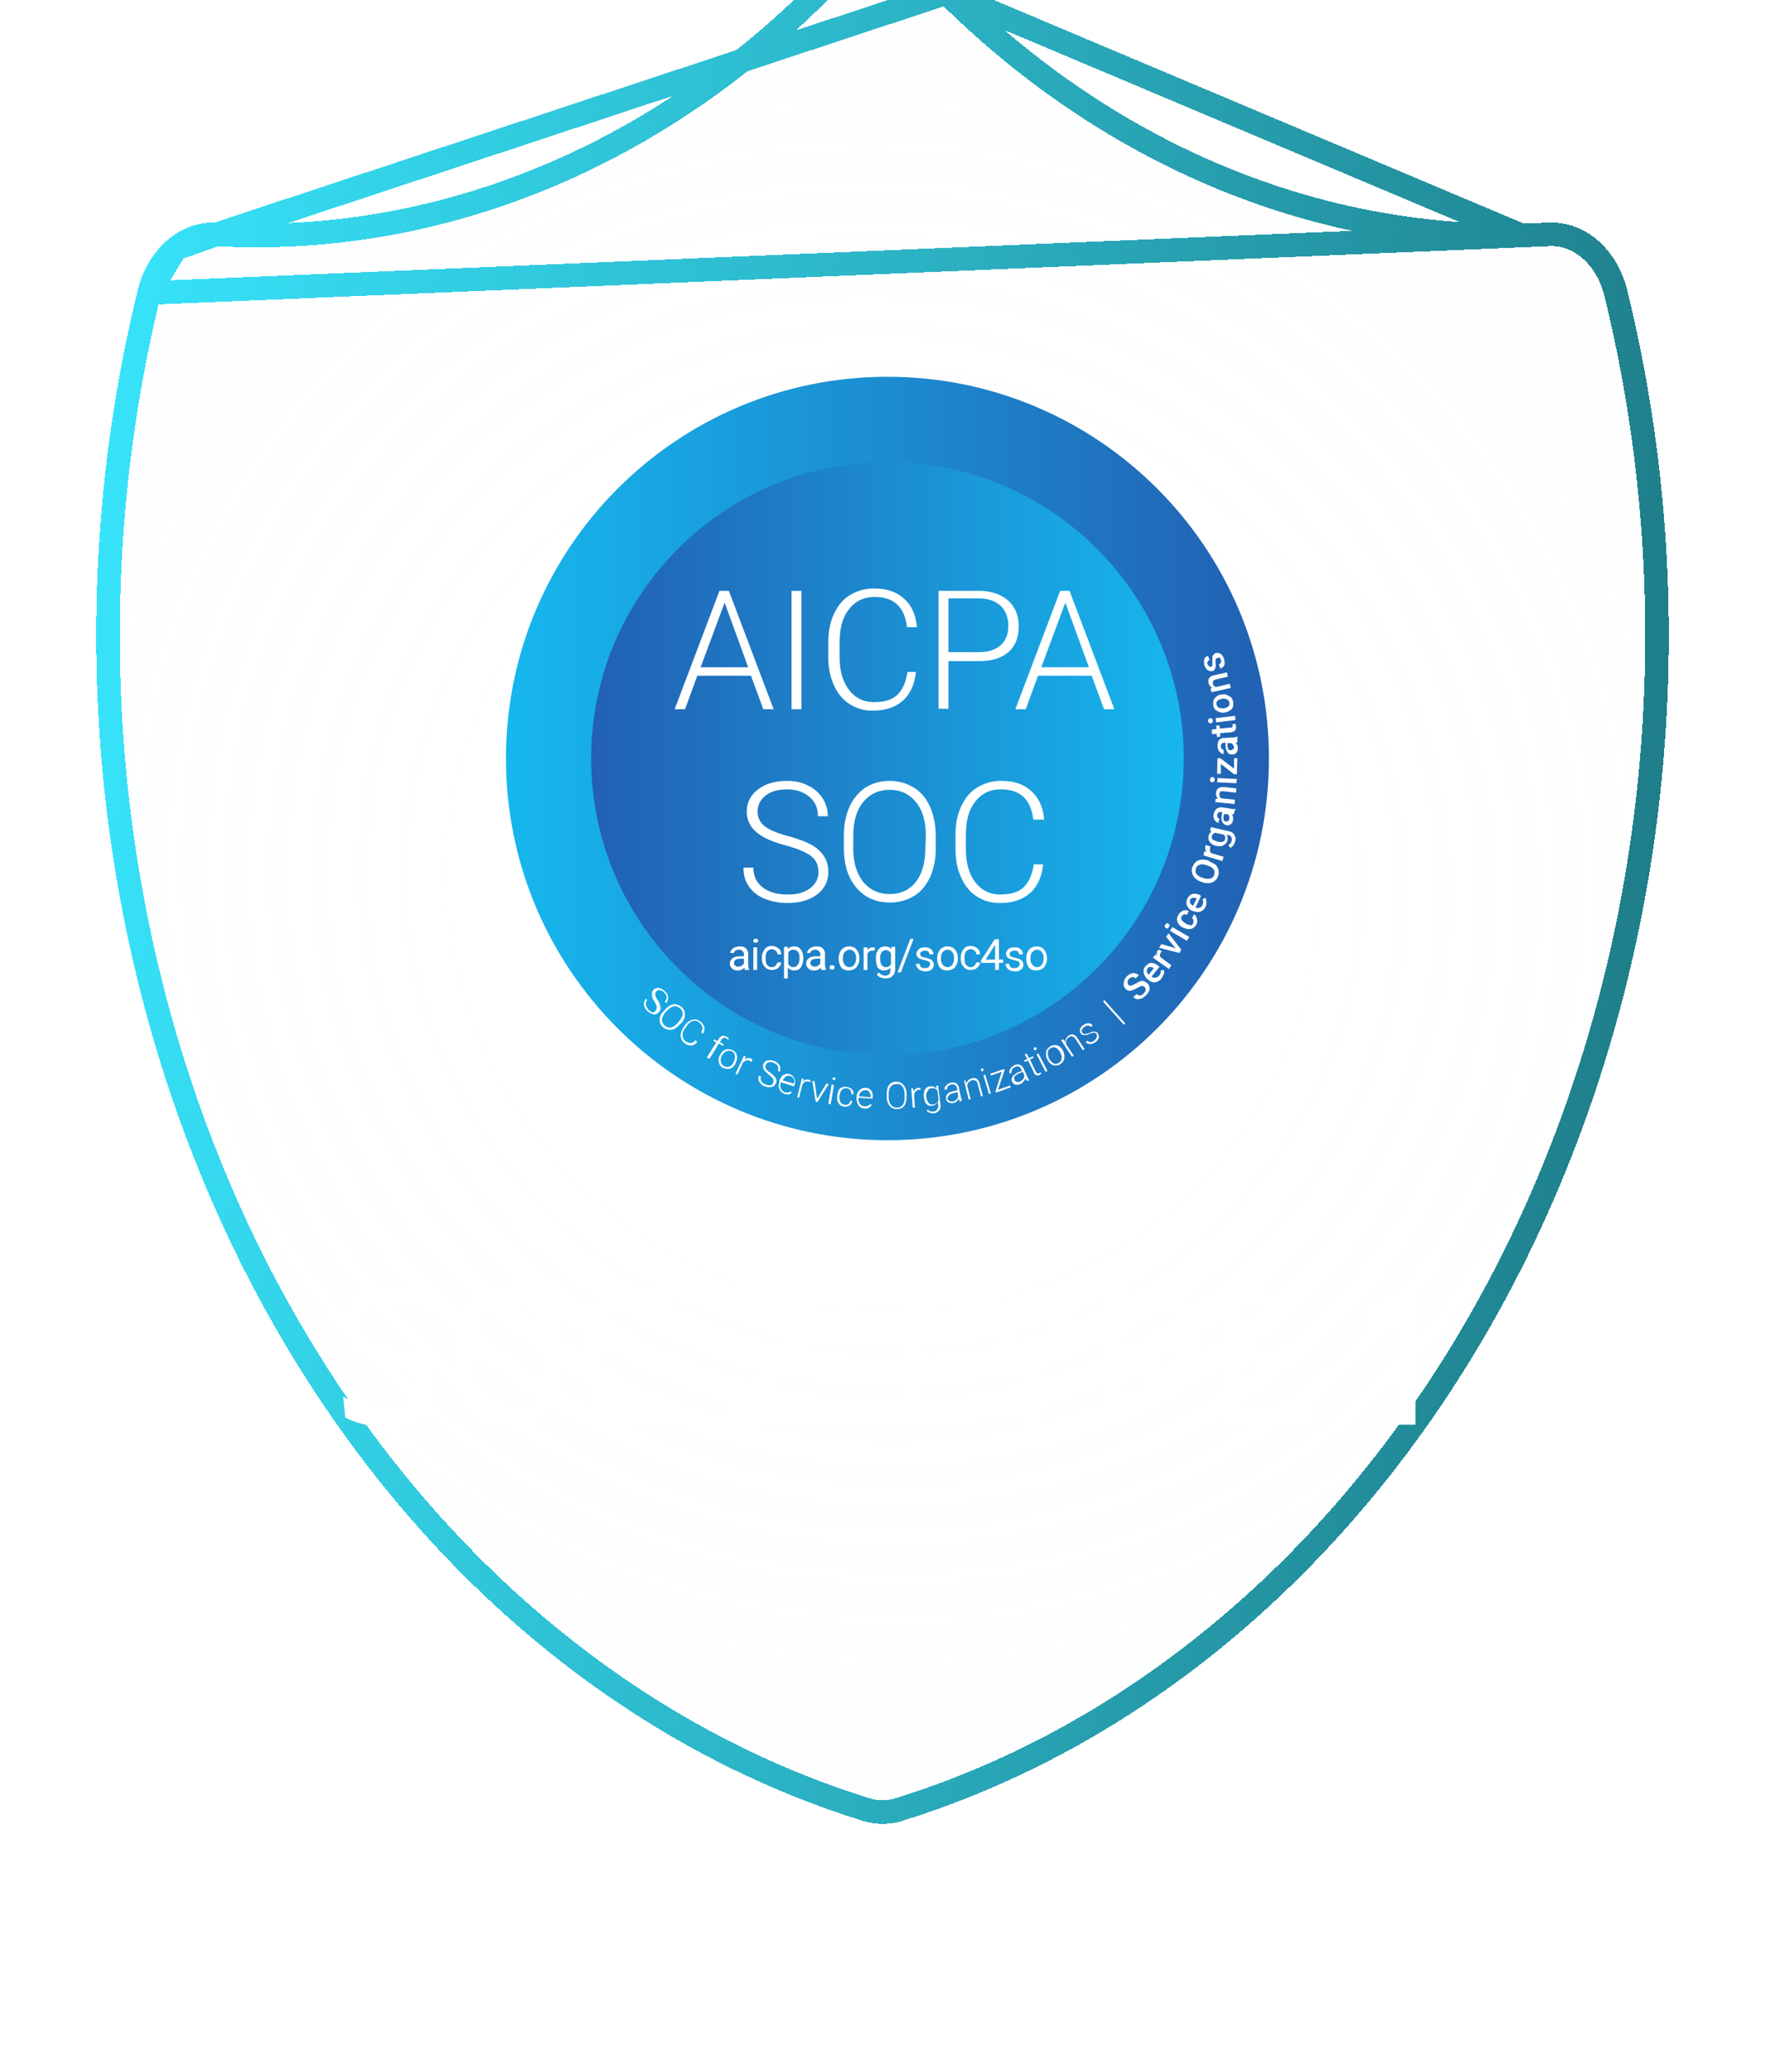
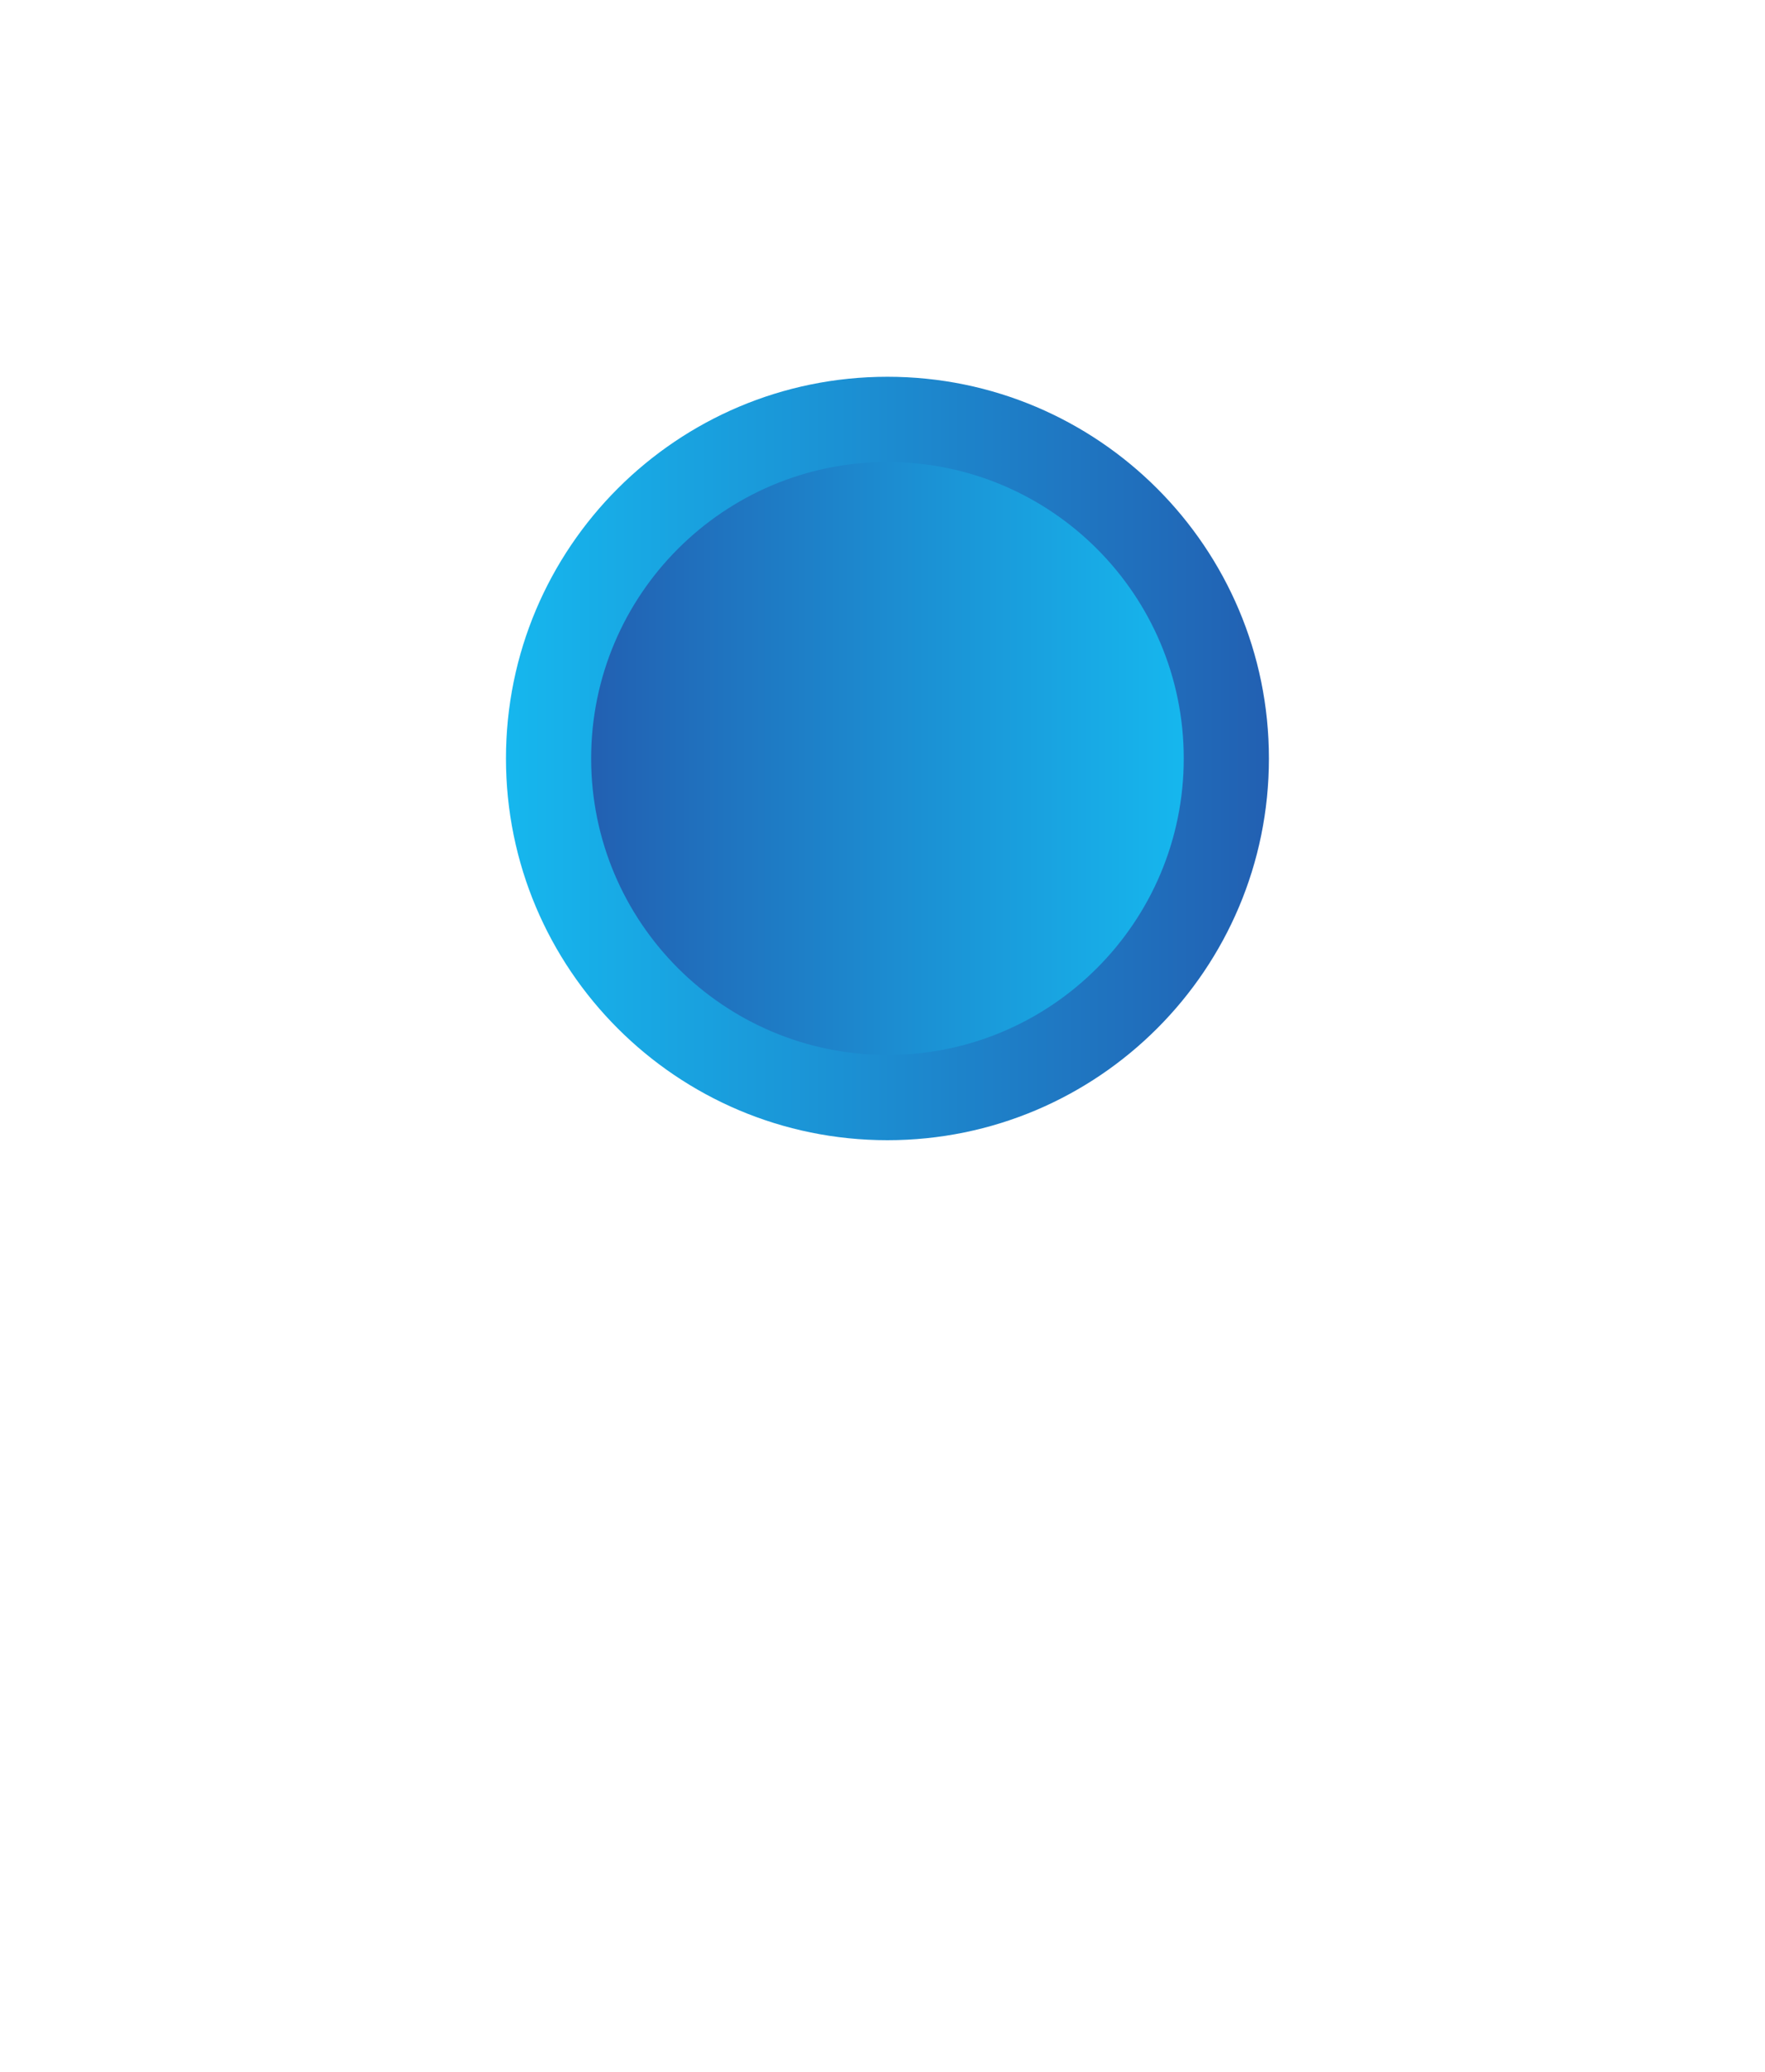
<svg xmlns="http://www.w3.org/2000/svg" width="150" height="176" viewBox="0 0 150 176" fill="none">
  <g filter="url(#filter0_ddi_2628_19354)" shape-rendering="crispEdges">
-     <path d="M74.228 6.056l.23-.017a7.4 7.4 0 011.065-.001l.257.018.394.064.409.104.742.272c.513.226 1 .527 1.452.896l.696.656 1.706 1.744c13.497 13.405 30.555 20.602 48.099 20.296l2.288-.08c1.496-.082 2.972.44 4.191 1.48 1.219 1.04 2.111 2.538 2.533 4.256 3.288 13.373 4.294 27.399 2.959 41.246-1.336 13.846-4.985 27.231-10.732 39.358-5.747 12.127-13.474 22.748-22.722 31.234-9.248 8.486-19.828 14.662-31.112 18.162a5.641 5.641 0 01-3.359 0c-11.284-3.499-21.865-9.675-31.114-18.16-9.248-8.485-16.976-19.107-22.724-31.234-5.747-12.127-9.398-25.512-10.733-39.359-1.336-13.847-.33-27.874 2.957-41.247.422-1.718 1.314-3.217 2.534-4.257 1.219-1.04 2.694-1.56 4.19-1.479C36.75 31.009 54.718 23.8 68.822 9.792l1.76-1.8.641-.6a6.33 6.33 0 011.452-.896l.75-.272c.262-.076.534-.132.803-.168z" fill="#E2E8FF" fill-opacity=".01" />
-     <path d="M74.228 6.056l.23-.017a7.4 7.4 0 011.065-.001l.257.018.394.064.409.104.742.272c.513.226 1 .527 1.452.896l.696.656 1.706 1.744c13.497 13.405 30.555 20.602 48.099 20.296l2.288-.08c1.496-.082 2.972.44 4.191 1.48 1.219 1.04 2.111 2.538 2.533 4.256 3.288 13.373 4.294 27.399 2.959 41.246-1.336 13.846-4.985 27.231-10.732 39.358-5.747 12.127-13.474 22.748-22.722 31.234-9.248 8.486-19.828 14.662-31.112 18.162a5.641 5.641 0 01-3.359 0c-11.284-3.499-21.865-9.675-31.114-18.16-9.248-8.485-16.976-19.107-22.724-31.234-5.747-12.127-9.398-25.512-10.733-39.359-1.336-13.847-.33-27.874 2.957-41.247.422-1.718 1.314-3.217 2.534-4.257 1.219-1.04 2.694-1.56 4.19-1.479C36.75 31.009 54.718 23.8 68.822 9.792l1.76-1.8.641-.6a6.33 6.33 0 011.452-.896l.75-.272c.262-.076.534-.132.803-.168z" fill="url(#paint0_radial_2628_19354)" />
    <path d="M74.228 6.056l.23-.017a7.4 7.4 0 011.065-.001l.257.018.394.064.409.104.742.272c.513.226 1 .527 1.452.896l.696.656 1.706 1.744c13.497 13.405 30.555 20.602 48.099 20.296l2.288-.08c1.496-.082 2.972.44 4.191 1.48 1.219 1.04 2.111 2.538 2.533 4.256 3.288 13.373 4.294 27.399 2.959 41.246-1.336 13.846-4.985 27.231-10.732 39.358-5.747 12.127-13.474 22.748-22.722 31.234-9.248 8.486-19.828 14.662-31.112 18.162a5.641 5.641 0 01-3.359 0c-11.284-3.499-21.865-9.675-31.114-18.16-9.248-8.485-16.976-19.107-22.724-31.234-5.747-12.127-9.398-25.512-10.733-39.359-1.336-13.847-.33-27.874 2.957-41.247.422-1.718 1.314-3.217 2.534-4.257 1.219-1.04 2.694-1.56 4.19-1.479C36.75 31.009 54.718 23.8 68.822 9.792l1.76-1.8.641-.6a6.33 6.33 0 011.452-.896l.75-.272c.262-.076.534-.132.803-.168z" fill="url(#paint1_radial_2628_19354)" />
-     <path d="M80.47 10.496l-.006-.005-1.692-1.73-.654-.616a5.332 5.332 0 00-1.168-.722l-.664-.243-.315-.08-.307-.05-.212-.015a6.398 6.398 0 00-.921.001l-.199.015c-.202.029-.405.07-.6.125l-.683.248a5.33 5.33 0 00-1.168.722l-.6.561-1.744 1.784-.006.005-.005.005C55.241 24.691 37.003 32.025 18.38 31.006l62.09-20.51zm0 0l.004.005m-.005-.005l.005.005m0 0C94.145 24.08 111.458 31.4 129.295 31.088h.009M80.474 10.5l48.83 20.587m0 0h.009m-.009 0h.009m0 0l2.288-.08.01-.001m-2.298.08l2.298-.08m0 0h.01m-.01 0h.01m0 0c1.22-.067 2.448.355 3.487 1.241 1.043.89 1.833 2.198 2.211 3.735 3.261 13.262 4.259 27.175 2.934 40.91-1.324 13.736-4.944 27.008-10.64 39.027-5.696 12.018-13.348 22.533-22.494 30.925-9.146 8.392-19.599 14.49-30.732 17.944a4.644 4.644 0 01-2.767 0c-11.134-3.453-21.587-9.55-30.734-17.942-9.147-8.392-16.8-18.907-22.496-30.925-5.696-12.019-9.317-25.29-10.642-39.027-1.325-13.736-.327-27.65 2.933-40.912h0m118.94-4.976l-118.94 4.976m0 0c.378-1.537 1.169-2.845 2.212-3.735m-2.212 3.735l2.212-3.735m0 0c1.038-.886 2.266-1.308 3.487-1.241l-3.487 1.241z" stroke="url(#paint2_linear_2628_19354)" stroke-width="2" />
  </g>
  <path d="M107.84 64.42c0 17.905-14.515 32.42-32.42 32.42S43 82.325 43 64.42 57.515 32 75.42 32s32.42 14.515 32.42 32.42z" fill="url(#paint3_linear_2628_19354)" />
  <path d="M100.601 64.42c0 13.907-11.274 25.18-25.181 25.18-13.907 0-25.18-11.273-25.18-25.18s11.273-25.18 25.18-25.18 25.181 11.273 25.181 25.18z" fill="url(#paint4_linear_2628_19354)" />
-   <path fill-rule="evenodd" clip-rule="evenodd" d="M88.656 73.41c-.12 1.042-.48 1.883-1.121 2.444-.641.56-1.482.84-2.563.84-.761 0-1.402-.2-1.963-.56-.56-.36-1.001-.88-1.321-1.602-.32-.68-.481-1.481-.481-2.363v-1.321c0-.881.16-1.682.48-2.363.321-.68.761-1.242 1.362-1.602a3.912 3.912 0 012.043-.56c1.081 0 1.922.28 2.563.88.64.561 1.001 1.402 1.081 2.403h-.92c-.201-1.722-1.122-2.563-2.764-2.563-.921 0-1.642.36-2.163 1.041-.56.681-.8 1.642-.8 2.844v1.241c0 1.162.28 2.083.8 2.764.52.68 1.242 1.041 2.123 1.041.88 0 1.561-.2 2.002-.64.44-.441.721-1.082.841-1.923h.801zm-9.131-1.36c0 .92-.16 1.721-.48 2.442-.321.681-.761 1.242-1.362 1.602-.601.36-1.282.56-2.043.56-1.161 0-2.122-.4-2.843-1.24-.721-.842-1.081-1.963-1.081-3.405v-1.041c0-.921.16-1.722.48-2.443.32-.72.801-1.242 1.362-1.642.6-.36 1.281-.56 2.042-.56.761 0 1.442.2 2.043.56.6.36 1.041.881 1.361 1.562.32.68.48 1.482.521 2.363v1.241zm-.841-1.082c0-1.202-.28-2.163-.841-2.844-.56-.68-1.282-1.04-2.243-1.04-.92 0-1.682.36-2.242 1.04-.561.681-.842 1.642-.842 2.884v1.041c0 1.202.28 2.123.841 2.844.561.68 1.322 1.041 2.243 1.041.961 0 1.722-.36 2.243-1.041.52-.681.8-1.642.8-2.884l.041-1.041zm-9.131 3.084c0-.561-.2-1.002-.6-1.322-.401-.32-1.122-.64-2.163-.921-1.042-.28-1.803-.6-2.283-.961-.681-.48-1.042-1.122-1.042-1.922 0-.761.32-1.402.962-1.883.64-.48 1.441-.72 2.443-.72.68 0 1.281.12 1.802.4.52.24.92.6 1.241 1.081.28.44.44.961.44 1.522h-.84c0-.68-.24-1.241-.721-1.642-.48-.4-1.081-.64-1.882-.64-.761 0-1.362.16-1.843.52-.44.36-.68.8-.68 1.362 0 .52.2.92.6 1.241.4.32 1.082.6 1.963.841.92.24 1.602.52 2.042.76.48.281.801.602 1.041.962.24.36.36.801.36 1.322 0 .8-.32 1.441-.96 1.922-.641.48-1.482.72-2.483.72-.721 0-1.362-.12-1.963-.36-.6-.24-1.04-.6-1.361-1.08-.32-.441-.44-.962-.44-1.563h.84c0 .721.28 1.282.801 1.682.52.4 1.242.601 2.123.601.8 0 1.401-.16 1.882-.52.48-.361.72-.802.72-1.402zm23.228-16.66h-4.566l-1.04 2.843h-.882l3.805-10.052h.8l3.805 10.052h-.88l-1.042-2.843zm-4.285-.721h4.045l-2.003-5.487-2.042 5.487zm-7.89-.561v4.085h-.84V50.183h3.403c1.042 0 1.883.28 2.483.8.601.521.921 1.282.921 2.203 0 .962-.28 1.682-.88 2.203-.601.52-1.442.761-2.524.761h-2.563v-.04zm0-.721h2.563c.841 0 1.442-.2 1.883-.6.44-.401.64-.922.64-1.643 0-.68-.2-1.241-.64-1.682-.44-.4-1.042-.64-1.843-.64h-2.603v4.565zm-2.763 1.682c-.12 1.041-.48 1.882-1.121 2.443-.641.56-1.482.841-2.563.841a3.53 3.53 0 01-1.963-.56c-.56-.361-1.001-.882-1.322-1.603-.32-.68-.48-1.481-.48-2.362v-1.322c0-.881.16-1.682.48-2.363.32-.68.761-1.241 1.362-1.602a3.91 3.91 0 012.043-.56c1.08 0 1.922.28 2.563.88.64.561 1 1.402 1.081 2.404h-.841c-.2-1.723-1.121-2.564-2.763-2.564-.922 0-1.642.36-2.163 1.042-.56.68-.8 1.642-.8 2.843v1.242c0 1.161.28 2.082.8 2.763.52.68 1.241 1.041 2.123 1.041.88 0 1.562-.2 2.002-.64.44-.441.72-1.082.841-1.923h.72zM67.27 60.235h.841V50.183h-.84v10.052zm-3.444-2.843H59.26l-1.04 2.843h-.882l3.805-10.052h.8l3.805 10.052h-.88l-1.042-2.843zm-4.285-.721h4.045l-2.003-5.487-2.042 5.487zm43.893-.761c-.08 0-.12.04-.12.12 0 .08-.04.16 0 .28v.32c-.04.2-.12.32-.28.361-.121.04-.281 0-.401-.08s-.2-.24-.28-.4c-.04-.2-.04-.361 0-.521.04-.16.16-.24.32-.28l.12.36c-.08 0-.12.08-.16.12-.04.08-.04.12 0 .24.04.08.08.12.12.16.04.04.12.04.16.04.04 0 .08-.04.121-.12v-.68c0-.08.04-.16.12-.24a.22.22 0 01.2-.12c.16-.04.28 0 .4.08.121.08.201.24.281.44.04.12.04.24.04.36s-.04.2-.12.28c-.08.08-.161.12-.241.16l-.12-.36c.08-.04.12-.08.16-.16.04-.08.04-.16 0-.24-.04-.08-.08-.16-.12-.2-.08.04-.16.04-.2.08zm-.561 2.563l.161-.04a.619.619 0 01-.321-.44c-.08-.321.08-.562.481-.642l1.081-.24.08.36-1.041.24c-.12.04-.16.081-.2.121-.04.04-.04.12-.04.24.04.16.12.24.28.28l1.161-.28.08.36-1.642.361-.08-.32zm1.202 2.042c-.16.04-.321 0-.441-.04s-.24-.12-.36-.2c-.08-.12-.16-.24-.16-.4-.04-.24 0-.401.12-.561.12-.16.28-.28.52-.32h.081c.16-.04.32-.04.44.04.12.04.24.12.36.2.081.12.161.24.161.4.04.24 0 .44-.12.6-.161.121-.321.241-.601.281zm-.04-.36c.16-.04.28-.08.36-.16.08-.08.12-.2.08-.32 0-.12-.08-.201-.2-.281a.753.753 0 00-.44-.04c-.161.04-.281.08-.361.16-.08.08-.12.2-.08.32 0 .12.08.2.2.28.12.04.241.04.441.04zm-1.122 1.281c-.04 0-.12 0-.16-.04-.04-.04-.08-.08-.08-.16s0-.12.04-.16c.04-.04.08-.08.12-.08.04 0 .12 0 .16.04.041.04.081.08.081.16s0 .12-.04.16c-.041.04-.081.04-.121.08zm2.043-.64l.04.36-1.642.2-.04-.36 1.642-.2zm-1.963 1.161l.401-.04-.04-.28.28-.04.04.28.921-.08c.081 0 .121-.04.121-.04.04-.04.04-.08.04-.12 0-.04 0-.08-.04-.12l.28-.04c.04.08.04.16.04.24.04.28-.12.44-.441.48l-.921.08.04.28-.28.04-.04-.28-.401.04v-.4zm2.163 1.081c-.04.04-.12.04-.16.04.12.12.2.24.2.44 0 .161-.04.321-.12.401-.08.12-.2.16-.36.16-.161 0-.321-.04-.401-.2-.08-.12-.16-.32-.16-.56v-.24h-.12c-.08 0-.16.04-.2.08-.041.04-.081.12-.081.24 0 .08.04.16.081.2.04.04.08.08.16.08v.36a.432.432 0 01-.241-.08c-.08-.08-.16-.16-.2-.24a1.17 1.17 0 01-.08-.36c0-.2.04-.36.12-.48a.492.492 0 01.401-.201l.761-.04c.16 0 .28-.04.36-.08h.04v.48zm-.28.44c0-.08-.04-.16-.08-.2a.311.311 0 00-.161-.16h-.32v.2c0 .12.04.241.08.321.04.08.12.08.2.08.081 0 .121-.04.161-.08.12-.04.12-.08.12-.16zm0 1.803V64.4h.28l-.04 1.362h-.24l-1.122-.881v.84h-.32l.04-1.321h.24l1.162.881zm-1.883 1.161c-.04 0-.12-.04-.12-.08-.04-.04-.04-.08-.04-.16s.04-.12.08-.16c.04-.04.08-.04.161-.04.04 0 .12.04.12.08.04.04.04.08.04.16s-.04.12-.08.16c-.04 0-.08.04-.161.04zm2.123-.28l-.04.36-1.642-.08.04-.36 1.642.08zm-1.802 1.682h.2a.593.593 0 01-.16-.52c.04-.36.24-.481.641-.481l1.081.12-.04.36-1.081-.12c-.12 0-.201 0-.241.04-.04.04-.08.12-.08.2 0 .16.04.281.16.361l1.162.12-.04.36-1.642-.16.04-.28zm1.522 1.322h-.16c.12.12.12.28.12.48-.04.16-.08.28-.201.36-.12.08-.24.12-.36.08a.51.51 0 01-.36-.28c-.081-.16-.081-.32-.04-.6l.04-.24h-.121c-.08 0-.16 0-.2.04-.04.04-.08.12-.12.2 0 .08 0 .16.04.2.04.08.08.08.16.12l-.08.36c-.08 0-.16-.08-.24-.12a.646.646 0 01-.16-.28.557.557 0 010-.36c.04-.2.12-.32.24-.44.12-.08.28-.121.441-.121l.76.12c.161.04.281.04.361 0h.04l-.16.48zm-.361.36v-.2a.552.552 0 00-.12-.16l-.32-.04-.04.2c-.04.12 0 .24 0 .32.04.08.08.12.2.12.08 0 .12 0 .2-.04.04-.08.08-.12.08-.2zm-1.081 2.323a.878.878 0 01-.561-.32.608.608 0 01-.12-.521c.04-.2.16-.32.28-.4l-.16-.04.08-.32 1.562.36a.62.62 0 01.441.32c.08.16.12.36.04.56-.04.12-.08.24-.16.321-.08.12-.161.16-.241.2l-.16-.24c.16-.08.24-.2.281-.36a.42.42 0 00-.041-.32c-.04-.081-.12-.161-.28-.161l-.12-.04c.08.12.12.28.08.48a.55.55 0 01-.32.4c-.12.121-.321.121-.601.081zm.12-.36c.16.04.28.04.401 0 .12-.04.2-.12.2-.24.04-.16 0-.281-.12-.361l-.721-.16c-.12.04-.24.12-.281.28-.04.12 0 .24.081.32.12.04.28.12.44.16zm-.641.4c-.04.04-.04.08-.04.16-.04.16 0 .28.08.4l1.082.321-.12.36-1.602-.48.08-.36.2.04a.452.452 0 01-.12-.44c0-.041.04-.081.04-.121l.4.12zm-.08 1.282c.2.08.361.16.521.28.12.12.2.28.24.44a.8.8 0 01-.04.521c-.04.16-.16.32-.28.4-.12.12-.281.16-.481.2-.2 0-.36 0-.56-.08l-.121-.04c-.2-.08-.36-.16-.52-.32a.956.956 0 01-.241-.44.792.792 0 01.041-.52c.08-.161.16-.321.28-.401.12-.12.28-.16.48-.2.201 0 .361 0 .601.08l.08.08zm-.24.32c-.24-.08-.441-.12-.601-.04-.16.04-.28.16-.32.32-.04.16-.04.32.04.44.08.121.24.241.48.321l.121.04c.24.08.44.08.6.04a.434.434 0 00.321-.32c.04-.16.04-.32-.04-.44s-.241-.24-.481-.32l-.12-.041zm-.08 3.484c-.08.2-.24.36-.441.44-.2.08-.4.04-.64-.04h-.04c-.161-.08-.281-.16-.361-.28-.08-.12-.16-.24-.16-.36s0-.28.08-.4c.08-.2.24-.32.4-.401a.927.927 0 01.641.08l.12.08-.48 1.001c.12.04.24.04.36 0s.2-.12.241-.24a.51.51 0 000-.48l.24-.12c.08.12.08.2.08.32.04.16 0 .28-.04.4zm-1.322-.56c-.04.08-.04.16 0 .28.04.08.12.16.241.24l.32-.64h-.04c-.12-.04-.2-.04-.28-.04a.27.27 0 00-.241.16zm.241 2.002c.04-.08.04-.16.04-.24 0-.08-.081-.16-.121-.2l.161-.32c.08.04.16.12.2.24.04.08.08.2.08.32s-.04.24-.08.32c-.12.2-.28.32-.481.36-.2.04-.4 0-.64-.12h-.041a.852.852 0 01-.44-.48c-.08-.2-.04-.4.08-.6.08-.161.24-.281.401-.361.16-.04.32-.04.48.04l-.16.32c-.08-.04-.16-.04-.24-.04-.08.04-.161.08-.201.16-.04.12-.08.2 0 .32.04.08.161.2.321.281l.04.04c.16.08.28.12.4.12.08.04.16-.04.201-.16zm-2.323.4c-.04-.04-.08-.08-.08-.12 0-.04 0-.12.04-.16l.12-.12c.04 0 .12 0 .16.04.04.04.08.08.08.12 0 .04 0 .12-.04.16l-.12.12c-.04 0-.12 0-.16-.04zm2.002.761l-.2.32-1.442-.84.2-.32 1.442.84zm-1.161.962l-.801-.962.2-.32 1.081 1.402-.16.28-1.722-.44.2-.32 1.202.36zm-1.162.24c-.04.04-.08.08-.08.12-.12.12-.12.28-.04.4l.921.681-.2.32-1.362-.96.2-.28.16.12a.43.43 0 01.04-.441c.04-.04.04-.08.081-.08l.28.12zm-.04 2.323c-.16.2-.32.28-.52.32-.2.04-.4-.04-.601-.2l-.04-.04c-.12-.08-.2-.2-.28-.36-.08-.12-.08-.281-.08-.401s.08-.24.16-.36c.16-.16.32-.28.48-.28.2 0 .4.08.6.24l.121.08-.68.84c.12.08.24.12.36.08.12 0 .2-.08.28-.16.12-.12.16-.28.12-.44l.28-.04c.04.12.04.24 0 .36-.08.12-.12.24-.2.36zm-1.161-.881c-.08.08-.08.16-.08.28 0 .08.08.2.16.28l.44-.56h-.04c-.12-.08-.2-.12-.28-.08-.04-.04-.12 0-.2.08zm-.28 1.602c-.08-.08-.16-.08-.24-.08-.08 0-.201.08-.361.16-.16.08-.32.16-.44.2-.241.08-.441.04-.561-.12a.515.515 0 01-.16-.48c0-.201.08-.361.24-.562.12-.12.24-.2.36-.24.12-.04.24-.08.36-.04s.24.08.32.16l-.28.28a.364.364 0 00-.28-.12c-.08 0-.2.08-.28.16a.434.434 0 00-.12.281c0 .08.04.16.08.24.08.04.12.08.24.04.08 0 .2-.08.36-.16.16-.08.281-.16.401-.2.12-.04.24-.04.32 0 .08.04.2.08.28.16a.64.64 0 01.201.44c0 .201-.12.361-.28.561-.12.12-.24.2-.36.28-.12.04-.281.08-.401.08s-.24-.08-.36-.16l.28-.28c.08.08.2.12.32.12s.2-.08.32-.2c.08-.08.12-.2.16-.28-.04-.08-.04-.16-.12-.24zm-1.642 3.083l-.12.12-1.763-1.962.12-.12 1.763 1.962zm-2.443.921a.22.22 0 00-.2-.12c-.08 0-.2.04-.361.08-.12.08-.24.12-.36.12h-.24a.552.552 0 01-.161-.12c-.08-.12-.08-.24-.08-.36a.74.74 0 01.28-.36c.16-.12.28-.16.44-.16.16 0 .281.08.361.2l-.16.12c-.04-.08-.16-.12-.24-.12-.12 0-.2.04-.32.12-.08.08-.16.16-.2.24-.041.08 0 .16.04.24.04.08.12.12.2.12.08 0 .2-.04.36-.08.16-.08.28-.12.36-.12h.24c.08.04.12.08.16.16.08.12.12.24.08.36a.74.74 0 01-.28.361.77.77 0 01-.48.16c-.16 0-.28-.08-.36-.16l.16-.12c.08.08.16.12.24.12.12 0 .2-.04.32-.12.12-.08.16-.16.2-.24.08-.2.04-.28 0-.32zm-2.804.441l.16.24c0-.12 0-.24.08-.32.04-.08.12-.16.2-.24.16-.08.281-.12.401-.08.12.04.24.12.36.32l.601.921-.16.08-.6-.921c-.08-.12-.16-.2-.28-.24-.081-.04-.201 0-.321.08-.08.08-.16.16-.2.24-.04.12-.04.24 0 .36l.64.962-.16.08-.921-1.402.2-.08zm-1.362 1.722a.808.808 0 01-.12-.44c0-.16 0-.28.08-.401.08-.12.16-.2.28-.28.201-.12.401-.12.602-.08.2.08.36.2.48.44v.04c.08.12.12.28.12.44 0 .12 0 .281-.08.401s-.16.2-.28.28c-.2.12-.4.12-.6.08-.201-.08-.361-.24-.482-.48zm.16-.04c.08.16.241.28.361.36.16.08.32.04.44-.04.16-.08.241-.2.241-.36.04-.16 0-.32-.12-.52v-.04a1.75 1.75 0 00-.24-.281.432.432 0 00-.28-.12c-.121 0-.201 0-.281.08-.16.08-.24.2-.24.36 0 .16 0 .32.12.561zm-1.32-.841v-.08c0-.04.04-.04.08-.08.04 0 .08-.04.08 0 .04 0 .04.04.08.08v.08c0 .04-.04.04-.08.08-.04 0-.08.04-.08 0-.04 0-.08-.04-.08-.08zm1.16 1.842l-.16.08-.76-1.481.16-.08.76 1.481zm-1.762-1.482l.2.4.321-.16.08.12-.32.161.48 1.001c.04.08.08.12.12.16.04.04.12.04.16 0 .04 0 .08-.04.12-.08l.08.12c-.04.04-.12.08-.16.12-.12.04-.2.04-.28 0a.41.41 0 01-.2-.24l-.48-1-.28.12-.08-.12.28-.121-.2-.4.16-.08zm0 2.323a.874.874 0 01-.12-.2c-.04.12-.08.2-.16.28-.08.08-.16.16-.28.2-.16.08-.28.08-.4.04s-.201-.12-.281-.24c-.08-.16-.04-.28.04-.44.08-.12.24-.24.48-.36l.32-.12-.08-.161c-.04-.12-.12-.2-.2-.2-.08-.04-.2-.04-.32.04a.41.41 0 00-.24.2c-.04.08-.08.2-.04.28l-.16.08a.485.485 0 01.04-.4c.08-.12.2-.24.36-.32a.58.58 0 01.44-.04c.12.04.24.16.321.28l.32.72c.08.161.12.241.2.321l-.24.04zm-.6.08c.12-.04.2-.12.28-.2.08-.08.12-.2.12-.32l-.12-.32-.32.12c-.16.08-.28.16-.36.24-.08.08-.08.2-.04.32.04.08.08.16.2.16.04.04.12.04.24 0zm-1.843.681l1.042-.36.04.16-1.242.44-.04-.12.52-1.642-.92.32-.04-.16 1.161-.4.04.12-.56 1.642zm-1.441-1.642v-.08c0-.04.04-.04.08-.08h.08c.04 0 .04.04.04.08v.08c0 .04-.04.04-.08.08h-.08c0-.04 0-.08-.04-.08zm.84 1.963l-.16.04-.48-1.602.16-.04.48 1.602zm-2.162-1.122l.08.28c.04-.12.08-.2.16-.28.08-.08.16-.12.28-.16.16-.04.321-.04.441.04s.2.2.24.4l.28 1.042-.16.04-.28-1.041c-.04-.16-.08-.24-.16-.28-.08-.04-.2-.08-.32-.04s-.2.08-.28.16c-.08.08-.12.2-.12.32l.28 1.121-.16.04-.401-1.602.12-.04zm-.48 1.802c-.04-.04-.04-.12-.08-.24-.04.08-.12.16-.2.24a.436.436 0 01-.281.12c-.16.04-.28 0-.4-.04-.12-.08-.2-.16-.2-.32-.041-.16 0-.28.12-.4s.28-.2.52-.24l.32-.08-.04-.201c-.04-.12-.08-.2-.16-.24-.08-.04-.2-.08-.32-.04s-.24.08-.28.16c-.08.08-.08.16-.08.24l-.201.04c-.04-.12 0-.24.12-.36s.24-.2.4-.24c.2-.04.32 0 .441.04.12.08.2.2.24.36l.16.76c.04.161.08.281.12.361l-.2.08zm-.601 0c.12-.04.24-.08.32-.16.08-.08.12-.16.16-.28l-.08-.36-.32.08c-.16.04-.32.08-.4.2-.08.08-.12.2-.12.28 0 .08.08.16.16.2.08.04.2.04.28.04zm-2.443-.36c-.04-.24 0-.48.08-.64a.491.491 0 01.44-.281c.24-.04.4.04.561.2l-.04-.24.16-.04.2 1.602c.04.2 0 .4-.12.52s-.24.24-.44.24c-.12 0-.24 0-.32-.04a.646.646 0 01-.28-.16l.08-.12c.16.16.32.2.48.16.16 0 .28-.08.32-.2.08-.12.12-.24.08-.4l-.04-.2c-.08.16-.24.28-.48.32-.2.04-.36-.04-.481-.16-.08-.08-.16-.28-.2-.561zm.2 0c.04.2.08.36.2.48.08.12.24.16.4.12.241-.04.361-.16.441-.36l-.08-.76a.483.483 0 00-.2-.2.425.425 0 00-.32-.041c-.16 0-.28.08-.32.24-.121.12-.161.28-.121.521zm-.48-.64h-.12c-.12 0-.201.04-.281.12-.08.08-.12.16-.16.28l.08 1.121h-.2l-.12-1.642h.16l.04.28c.08-.2.24-.32.44-.32h.12l.04.16zm-1.202.6c0 .2-.04.4-.08.56-.08.16-.16.28-.28.361-.12.08-.28.12-.441.12-.28 0-.48-.08-.64-.28-.161-.2-.241-.44-.241-.761v-.24c0-.2.04-.4.08-.561.08-.16.16-.28.28-.36.12-.08.28-.12.44-.12.161 0 .321.04.441.12.12.08.24.2.32.36.08.16.121.32.121.52v.28zm-.16-.24c0-.28-.08-.481-.2-.641-.12-.16-.28-.24-.521-.2-.2 0-.36.08-.48.24-.12.16-.16.36-.16.64v.241c0 .28.08.48.2.64.12.16.28.241.52.241.2 0 .36-.08.48-.24.12-.16.16-.36.16-.641v-.28zm-3.364 1.241c-.32 0-.52-.16-.641-.44-.04-.12-.08-.28-.08-.441v-.08c0-.16.04-.32.12-.44.08-.12.16-.2.28-.28.12-.081.24-.081.36-.081a.57.57 0 01.481.24c.12.16.16.32.12.561v.12l-1.201-.08v.04c0 .2.04.36.12.48.08.12.24.2.4.2.08 0 .16 0 .281-.04.08-.04.16-.08.2-.16l.12.08c-.12.241-.32.321-.56.321zm.04-1.562c-.12 0-.24.04-.36.12-.12.08-.16.24-.2.4l1 .081v-.04c0-.16-.04-.28-.12-.4-.04-.12-.16-.16-.32-.16zm-1.762 1.242c.12 0 .24 0 .32-.08.08-.08.16-.16.16-.28l.16.04c0 .08-.08.2-.12.28-.08.08-.16.12-.24.16-.12.04-.2.04-.32.04-.2-.04-.36-.12-.481-.28-.12-.16-.16-.36-.12-.641v-.04c0-.16.08-.28.12-.44.08-.12.16-.201.28-.241.12-.04.24-.08.4-.04.201.04.321.08.441.2.12.12.16.28.12.44l-.16-.04c0-.12-.04-.24-.08-.32-.08-.08-.16-.16-.32-.16a.446.446 0 00-.4.12c-.12.12-.16.28-.2.48v.04a.722.722 0 00.08.521c.08.16.2.2.36.24zm-1.202-.04l-.2-.04.28-1.642.2.04-.28 1.642zm.16-2.163c0-.08.08-.12.16-.12.04 0 .08.04.08.04 0 .04.04.04 0 .08 0 .04-.04.08-.04.08-.04.04-.08.04-.08 0-.04 0-.08-.04-.08-.04-.04.04-.04 0-.04-.04zm-1.321 1.682l.8-1.281.201.04-.961 1.521-.16-.04-.28-1.762.2.04.2 1.482zm-.561-1.402c-.04 0-.08-.04-.12-.04a.443.443 0 00-.32 0 .68.68 0 00-.24.24l-.281 1.122-.16-.04.4-1.602.16.04-.08.24c.16-.16.32-.24.52-.16.04 0 .081.04.121.04v.16zm-2.163 1.002c-.28-.08-.44-.28-.52-.561-.04-.16 0-.28.04-.44v-.08c.04-.16.12-.281.2-.401.08-.12.2-.16.32-.2.12-.04.24-.04.36 0 .201.08.321.16.401.36.08.16.08.36 0 .6l-.04.08-1.121-.36v.04c-.04.2-.04.36 0 .481.08.16.16.24.32.32.08.04.2.04.28.04.08 0 .16-.04.241-.12l.08.12c-.08.16-.28.2-.56.12zm.441-1.522a.39.39 0 00-.36.04c-.12.08-.2.2-.28.32l.96.28c.04-.16.04-.28 0-.4a.497.497 0 00-.32-.24zm-1.442.56c.04-.12.04-.24 0-.32-.04-.08-.2-.2-.36-.36-.2-.16-.32-.28-.4-.4-.12-.161-.12-.321-.08-.482.08-.16.16-.28.36-.32.16-.04.36-.04.56.04.12.04.24.12.36.24.08.08.16.2.16.32.041.121 0 .241-.04.361l-.16-.08a.68.68 0 000-.4.671.671 0 00-.36-.28.58.58 0 00-.44-.04.36.36 0 00-.24.24c-.04.12-.04.2.04.32.04.08.16.2.36.32.16.12.28.24.36.32.08.08.12.201.16.281 0 .12 0 .2-.04.28-.08.16-.16.28-.36.32a.92.92 0 01-.56-.04.583.583 0 01-.361-.24c-.12-.08-.16-.2-.2-.32-.04-.12 0-.24.04-.36l.16.08c-.04.16-.04.28.04.4s.2.24.4.28c.16.08.32.08.441.04.04 0 .12-.08.16-.2zm-1.842-1.762c-.04-.04-.08-.04-.12-.08a.426.426 0 00-.32-.04c-.08.04-.2.08-.28.16l-.482 1.042-.16-.08.721-1.522.16.08-.12.24c.16-.12.36-.16.56-.08.041.04.081.04.121.08l-.08.2zm-2.643-.64c.08-.16.16-.24.28-.32.12-.081.24-.121.36-.121s.28.04.401.08c.2.12.32.24.36.48.04.2 0 .401-.12.641v.04c-.08.12-.16.24-.28.32-.12.081-.24.121-.36.121s-.28-.04-.4-.08c-.201-.12-.321-.24-.361-.48-.08-.2-.04-.441.12-.681zm.12.12c-.08.16-.12.36-.08.52.04.16.12.28.28.36.16.08.28.08.44.04.16-.08.281-.2.361-.36v-.04c.08-.12.08-.24.12-.36 0-.12 0-.2-.04-.32a.483.483 0 00-.2-.2.567.567 0 00-.44-.04c-.2.08-.32.2-.441.4zm-1.282.16l.801-1.282-.24-.16.08-.12.24.16.12-.16c.08-.16.2-.24.321-.28.12-.04.24 0 .4.08.04.04.12.08.16.12l-.08.12-.12-.12c-.08-.04-.16-.08-.24-.04-.08.04-.16.08-.2.2l-.12.16.32.2-.08.12-.32-.2-.801 1.282-.24-.08zm-.8-1.322c-.16.16-.321.28-.521.28s-.4-.04-.56-.2a.64.64 0 01-.281-.36c-.04-.16-.08-.32-.04-.44.04-.16.12-.321.2-.481l.16-.24c.12-.16.24-.28.4-.36a.8.8 0 01.441-.121c.16 0 .32.08.44.16.2.16.321.32.361.48.04.2 0 .361-.12.561l-.16-.12c.2-.32.12-.6-.16-.84-.16-.12-.36-.161-.521-.12-.2.04-.36.2-.52.4l-.16.24c-.161.2-.241.4-.201.6 0 .2.08.361.24.481.16.12.32.16.44.16s.281-.08.401-.24l.16.16zm-1.523-1.481c-.12.16-.28.28-.44.36-.16.08-.32.08-.48.08-.16-.04-.321-.08-.441-.2a.778.778 0 01-.32-.641c0-.24.08-.48.32-.72l.16-.161c.12-.16.28-.28.44-.36.16-.08.321-.12.481-.08.16.04.28.08.44.2.12.12.241.24.281.4.04.16.04.32 0 .48-.04.16-.12.321-.24.481l-.2.16zm0-.32c.16-.201.28-.401.28-.602 0-.2-.08-.36-.24-.48-.16-.12-.32-.2-.52-.16-.2.04-.36.16-.56.36l-.16.16c-.161.2-.241.4-.281.6 0 .201.08.361.24.522.16.12.36.2.52.16.2-.04.361-.16.561-.36l.16-.2zm-2.042-.842c.08-.08.12-.2.12-.32s-.08-.28-.2-.48c-.12-.201-.2-.361-.2-.522-.04-.2 0-.32.12-.48.12-.12.28-.16.44-.16.16.04.36.12.521.28.12.12.2.2.24.32.04.12.04.24.04.36-.04.121-.08.241-.16.321l-.12-.12a.49.49 0 00.16-.36c0-.12-.08-.28-.2-.4-.12-.121-.24-.201-.36-.201-.12-.04-.24 0-.32.12-.081.08-.121.2-.081.28 0 .12.08.28.2.44.12.161.16.321.2.441.04.12.04.2.04.32a.643.643 0 01-.16.281c-.12.12-.28.2-.44.16-.16-.04-.36-.12-.52-.28a.947.947 0 01-.241-.36c-.04-.12-.08-.24-.04-.36.04-.121.08-.241.16-.321l.12.12c-.12.12-.16.24-.12.4.04.16.12.28.24.441.12.12.24.2.4.2-.04 0 .08-.04.161-.12zm31.518-4.486c0-.2.04-.36.12-.52.08-.16.16-.28.32-.36a.812.812 0 01.441-.12c.28 0 .481.08.641.28.16.2.24.44.24.72v.04c0 .2-.04.361-.12.521-.08.16-.16.28-.32.36a.95.95 0 01-.48.12c-.281 0-.481-.08-.641-.28-.12-.2-.2-.44-.2-.76zm.36.04c0 .2.04.401.161.521.08.12.24.2.4.2.16 0 .32-.08.4-.2.081-.12.161-.32.161-.56 0-.2-.04-.4-.16-.521a.493.493 0 00-.4-.2c-.16 0-.28.08-.401.2-.12.12-.16.32-.16.56zm-.92.441a.22.22 0 00-.12-.2c-.08-.04-.2-.08-.36-.12a2.47 2.47 0 01-.401-.12c-.08-.04-.16-.12-.2-.16-.04-.08-.08-.16-.08-.24 0-.161.08-.281.2-.401.12-.12.32-.16.52-.16s.4.04.52.16.201.24.201.44h-.32c0-.08-.04-.16-.12-.24-.08-.08-.16-.08-.28-.08-.121 0-.201.04-.281.08a.22.22 0 00-.12.2c0 .08.04.16.08.2.08.04.16.08.36.12.16.04.28.08.4.12.12.04.16.12.24.2a.575.575 0 01.081.281c0 .16-.08.32-.2.4-.12.12-.32.161-.52.161-.161 0-.281-.04-.401-.08s-.2-.12-.28-.24a.455.455 0 01-.12-.32h.32c0 .12.04.2.12.28.08.08.2.08.32.08s.24-.04.32-.08c.08-.12.12-.2.12-.28zm-1.763-.36h.36v.28h-.36v.6h-.32v-.6H83.37v-.2l1.161-1.802h.36V81.5zm-1.12 0h.8v-1.282l-.04.08-.76 1.202zm-1.282.64c.12 0 .24-.04.32-.12.08-.08.12-.16.16-.28h.32c0 .12-.04.24-.12.32-.08.08-.16.2-.28.24-.12.04-.24.08-.36.08-.28 0-.481-.08-.641-.28-.16-.16-.24-.4-.24-.72v-.04c0-.2.04-.36.12-.521.08-.16.16-.28.28-.36.12-.08.28-.12.44-.12.2 0 .401.08.561.2.16.12.24.28.24.52h-.32c0-.12-.04-.24-.16-.32a.455.455 0 00-.32-.12c-.16 0-.28.08-.4.2-.081.12-.121.28-.121.52v.08c0 .24.04.401.12.521.12.12.24.2.4.2zm-2.844-.76c0-.2.04-.36.12-.521.08-.16.16-.28.32-.36a.81.81 0 01.441-.12c.28 0 .48.08.641.28.16.2.24.44.24.72v.04c0 .2-.04.361-.12.521-.08.16-.16.28-.32.36a.95.95 0 01-.48.12c-.281 0-.481-.08-.642-.28-.12-.2-.2-.44-.2-.76zm.32.04c0 .2.04.4.16.52.08.12.241.2.401.2.16 0 .32-.08.4-.2.08-.12.16-.32.16-.56 0-.2-.04-.4-.16-.521a.493.493 0 00-.4-.2c-.16 0-.28.08-.4.2-.12.12-.16.32-.16.56zm-.92.44a.22.22 0 00-.12-.2c-.08-.04-.201-.08-.361-.12-.16-.04-.32-.08-.4-.12-.08-.04-.16-.12-.2-.16a.569.569 0 01-.081-.24c0-.161.08-.281.2-.401.12-.12.32-.16.52-.16.201 0 .401.04.522.16.12.12.2.24.2.44h-.32c0-.08-.04-.16-.12-.24-.08-.08-.161-.08-.281-.08-.12 0-.2.04-.28.08a.22.22 0 00-.12.2c0 .08.04.16.08.2.08.04.16.08.36.12.16.04.28.08.4.12.12.04.16.12.24.2.04.081.08.161.08.281 0 .16-.08.32-.2.4-.12.12-.32.161-.52.161-.16 0-.28-.04-.4-.08s-.2-.12-.28-.24a.455.455 0 01-.121-.32h.32c0 .12.04.2.12.28.08.08.2.08.32.08.121 0 .241-.04.321-.08.08-.12.12-.2.12-.28zm-2.484.721h-.28l1.081-2.843h.28l-1.08 2.843zm-2.122-1.201c0-.32.08-.561.2-.721a.7.7 0 01.56-.28c.241 0 .441.08.561.24v-.2h.32v1.882c0 .24-.08.44-.24.6-.16.16-.36.2-.6.2-.12 0-.28-.04-.4-.08s-.241-.16-.321-.24l.16-.2c.16.16.32.28.52.28.16 0 .281-.04.361-.12.08-.08.12-.2.12-.4v-.16c-.12.16-.32.24-.56.24-.24 0-.4-.08-.561-.28-.04-.2-.12-.441-.12-.761zm.36.04c0 .2.04.4.12.52.08.12.2.2.36.2.201 0 .361-.08.441-.28v-.88c-.12-.201-.24-.281-.44-.281a.42.42 0 00-.36.2c-.08.08-.12.28-.12.52zm-.48-.681h-.16c-.2 0-.361.08-.441.28v1.362h-.32V80.46h.32v.24a.57.57 0 01.48-.24c.08 0 .12 0 .16.04l-.04.24zm-3.044.64c0-.2.04-.36.12-.52.08-.16.16-.28.32-.36.12-.08.28-.12.441-.12.28 0 .48.08.64.28.161.2.241.44.241.72v.04c0 .2-.04.361-.12.521-.08.16-.16.28-.32.36-.16.08-.28.12-.481.12-.28 0-.48-.08-.64-.28-.12-.2-.201-.44-.201-.76zm.36.04c0 .2.04.401.16.521.08.12.24.2.401.2.16 0 .32-.08.4-.2.08-.12.16-.32.16-.56 0-.2-.04-.4-.16-.521a.493.493 0 00-.4-.2c-.16 0-.28.08-.4.2-.12.12-.16.32-.16.56zm-1.121.762c0-.04 0-.12.04-.16.04-.04.08-.04.16-.04s.12 0 .16.04c.04.04.04.08.04.16 0 .04 0 .08-.04.12-.04.04-.08.04-.16.04s-.12 0-.16-.04c-.04 0-.04-.08-.04-.12zm-.72.2c0-.04-.04-.12-.04-.2a.73.73 0 01-.562.24c-.2 0-.36-.04-.48-.16s-.2-.24-.2-.4a.57.57 0 01.24-.481c.16-.12.36-.16.64-.16h.321v-.16c0-.12-.04-.201-.12-.281-.08-.08-.16-.12-.32-.12-.12 0-.2.04-.28.08a.22.22 0 00-.121.2h-.28c0-.08.04-.2.12-.28.08-.08.16-.16.28-.2.12-.04.24-.08.4-.08.241 0 .401.04.521.16s.2.28.2.48v.881c0 .16.04.32.08.44v.04h-.4zm-.561-.28c.12 0 .2-.04.28-.08.08-.04.16-.12.2-.2v-.401h-.24c-.4 0-.601.12-.601.36 0 .12.04.2.12.24.04.04.16.08.24.08zm-.962-.681c0 .28-.08.52-.2.72-.12.2-.32.28-.56.28a.728.728 0 01-.561-.24v.922h-.32v-2.684h.32v.2c.12-.16.32-.24.56-.24.24 0 .4.08.561.28.12.16.2.401.2.762zm-.32-.04c0-.2-.04-.4-.12-.521a.493.493 0 00-.4-.2c-.2 0-.361.08-.441.28v.921c.08.16.24.28.44.28.16 0 .28-.08.36-.2.12-.12.16-.32.16-.56zm-2.363.76c.12 0 .24-.04.32-.12.08-.08.12-.16.16-.28h.321c0 .12-.04.24-.12.32-.08.08-.16.2-.28.24-.12.04-.24.08-.36.08-.281 0-.482-.08-.642-.28-.16-.16-.24-.4-.24-.72v-.04c0-.2.04-.36.12-.521.08-.16.16-.28.28-.36.12-.08.28-.12.441-.12.2 0 .4.08.56.2.16.12.241.28.241.52h-.32c0-.12-.04-.24-.16-.32a.455.455 0 00-.32-.12c-.161 0-.281.08-.401.2-.08.12-.12.28-.12.52v.08c0 .24.04.401.12.521.08.12.24.2.4.2zM64.026 79.9c0-.04 0-.08.04-.12.04-.04.08-.04.16-.04s.12 0 .16.04c.04.04.04.08.04.12 0 .04 0 .08-.04.12-.04.04-.08.04-.16.04s-.12 0-.16-.04c-.04 0-.04-.04-.04-.12zm0 2.483h.32V80.46h-.32v1.922zm-.72 0c0-.04-.04-.12-.04-.2a.73.73 0 01-.561.24c-.2 0-.36-.04-.481-.16-.12-.12-.2-.24-.2-.4a.57.57 0 01.24-.481c.16-.12.36-.16.64-.16h.321v-.16c0-.12-.04-.201-.12-.281-.08-.08-.16-.12-.32-.12-.12 0-.2.04-.28.08a.22.22 0 00-.12.2h-.321c0-.08.04-.2.12-.28.08-.08.16-.16.28-.2.12-.04.24-.08.4-.08.241 0 .401.04.521.16s.2.28.2.48v.881c0 .16.04.32.08.44v.04h-.36zm-.561-.28c.12 0 .2-.04.28-.08.08-.04.16-.12.2-.2v-.401h-.24c-.4 0-.6.12-.6.36 0 .12.04.2.12.24.04.04.12.08.24.08z" fill="#fff" />
-   <path d="M33.007 121.216a8.466 8.466 0 01-2.754-.441 7.952 7.952 0 01-.918-.378l-.17-1.773a8.722 8.722 0 001.637.702 6.712 6.712 0 002.061.306c.84 0 1.458-.138 1.854-.414.396-.282.594-.705.594-1.269v-.135c0-.366-.08-.666-.243-.9-.156-.24-.423-.444-.8-.612-.379-.174-.892-.339-1.54-.495-.852-.21-1.542-.456-2.07-.738-.522-.288-.903-.645-1.143-1.071-.24-.432-.36-.969-.36-1.611v-.09c0-.966.321-1.71.963-2.232.642-.522 1.605-.783 2.89-.783.821 0 1.523.081 2.105.243.588.156 1.071.333 1.45.531l.161 1.647a6.983 6.983 0 00-1.512-.63c-.57-.174-1.212-.261-1.926-.261-.558 0-1.005.063-1.34.189-.337.12-.58.297-.73.531-.15.228-.225.504-.225.828v.036c0 .336.075.624.225.864.15.24.414.453.792.639.384.18.927.36 1.63.54.833.21 1.505.447 2.015.711.516.258.894.597 1.134 1.017.24.414.36.96.36 1.638v.18c0 1.062-.345 1.866-1.035 2.412-.69.546-1.725.819-3.105.819zm10.305.018c-1.5 0-2.64-.408-3.42-1.224-.774-.816-1.161-1.983-1.161-3.501v-2.529c0-1.512.387-2.676 1.16-3.492.78-.816 1.92-1.224 3.42-1.224s2.638.408 3.412 1.224c.78.816 1.17 1.98 1.17 3.492v2.529c0 1.518-.39 2.685-1.17 3.501-.774.816-1.911 1.224-3.411 1.224zm0-1.503c.912 0 1.596-.273 2.052-.819.462-.552.693-1.329.693-2.331v-2.673c0-1.008-.231-1.782-.693-2.322-.456-.546-1.14-.819-2.052-.819-.912 0-1.6.273-2.061.819-.456.54-.684 1.314-.684 2.322v2.673c0 1.002.228 1.779.684 2.331.462.546 1.149.819 2.06.819zm10.744 1.494c-1.47 0-2.57-.408-3.303-1.224-.726-.816-1.089-1.977-1.089-3.483v-2.556c0-1.5.363-2.655 1.09-3.465.731-.816 1.832-1.224 3.302-1.224.45 0 .861.039 1.233.117.372.078.705.18 1 .306.293.126.545.258.755.396l.144 1.656a6.079 6.079 0 00-1.233-.63c-.468-.18-1.02-.27-1.656-.27-.924 0-1.623.273-2.097.819-.468.546-.702 1.32-.702 2.322v2.466c0 .996.237 1.77.711 2.322.48.552 1.194.828 2.142.828.624 0 1.176-.087 1.656-.261.486-.18.91-.399 1.27-.657l-.145 1.701a5.09 5.09 0 01-.774.405c-.3.126-.645.228-1.035.306a5.945 5.945 0 01-1.269.126zm7.651-.225v-1.683l2.862-2.736c.528-.504.972-.954 1.332-1.35a5.41 5.41 0 00.837-1.17c.192-.378.288-.78.288-1.206v-.09c0-.402-.078-.744-.234-1.026a1.506 1.506 0 00-.729-.657c-.324-.156-.747-.234-1.269-.234-.588 0-1.14.093-1.656.279a7.626 7.626 0 00-1.368.639l.162-1.611a6.093 6.093 0 011.899-.738 6.524 6.524 0 011.332-.126c1.236 0 2.16.282 2.772.846.618.564.927 1.365.927 2.403v.126c0 .594-.105 1.134-.315 1.62-.204.48-.507.957-.909 1.431-.396.474-.885.99-1.467 1.548l-2.205 2.124v.387l-.738-.306h5.796V121h-7.317zm15.047 0v-11.187h1.808V121h-1.808zm-3.385-9.99v-1.512h8.569v1.512h-8.569zm13.393 6.642l-3.96-8.154h1.908l1.962 4.185.81 1.899h.117l.81-1.899 1.953-4.185h1.908l-3.95 8.154h-1.558zM86.654 121v-5.022h1.773V121h-1.773zM95 117.31v-1.494h3.177c.72 0 1.242-.177 1.566-.531.33-.36.495-.858.495-1.494v-.783c0-.654-.162-1.155-.486-1.503-.324-.348-.843-.522-1.557-.522h-3.204v-1.485h3.24c1.32 0 2.283.306 2.889.918.612.606.918 1.455.918 2.547v.873c0 1.092-.306 1.944-.918 2.556-.612.612-1.578.918-2.898.918H95zM93.812 121v-11.502h1.773v6.759l.01.81V121h-1.783zm10.213 0v-11.502h1.782V121h-1.782zm.531 0v-1.512h6.849V121h-6.849zm.495-5.112v-1.494h6.156v1.494h-6.156zm-.504-4.887v-1.503h6.795v1.503h-6.795zM118.5 121v-9.639h-.126l-2.583 1.449.045-1.746 2.736-1.566h1.728V121h-1.8z" fill="#fff" />
  <defs>
    <linearGradient id="paint2_linear_2628_19354" x1="8.18" y1="6" x2="153.692" y2="17.53" gradientUnits="userSpaceOnUse">
      <stop stop-color="#38E6FD" />
      <stop offset=".5" stop-color="#2BB1C3" />
      <stop offset="1" stop-color="#1D7883" />
    </linearGradient>
    <linearGradient id="paint3_linear_2628_19354" x1="43" y1="64.42" x2="107.84" y2="64.42" gradientUnits="userSpaceOnUse">
      <stop stop-color="#16B7EE" />
      <stop offset="1" stop-color="#2260B2" />
    </linearGradient>
    <linearGradient id="paint4_linear_2628_19354" x1="50.239" y1="64.42" x2="100.601" y2="64.42" gradientUnits="userSpaceOnUse">
      <stop stop-color="#2260B2" />
      <stop offset="1" stop-color="#16B7EE" />
    </linearGradient>
    <radialGradient id="paint0_radial_2628_19354" cx="0" cy="0" r="1" gradientUnits="userSpaceOnUse" gradientTransform="matrix(66.821 80 -78.721 65.753 75 86)">
      <stop offset=".338" stop-color="#E2E8FF" stop-opacity="0" />
      <stop offset="1" stop-color="#E2E8FF" stop-opacity=".08" />
    </radialGradient>
    <radialGradient id="paint1_radial_2628_19354" cx="0" cy="0" r="1" gradientUnits="userSpaceOnUse" gradientTransform="matrix(66.821 80 -78.721 65.753 75 86)">
      <stop offset=".805" stop-color="#7692FF" stop-opacity="0" />
      <stop offset=".932" stop-color="#7995FF" stop-opacity=".026" />
      <stop offset="1" stop-color="#7A96FF" stop-opacity=".04" />
    </radialGradient>
    <filter id="filter0_ddi_2628_19354" x=".781" y="-6.929" width="148.44" height="182.177" filterUnits="userSpaceOnUse" color-interpolation-filters="sRGB">
      <feFlood flood-opacity="0" result="BackgroundImageFix" />
      <feColorMatrix in="SourceAlpha" type="matrix" values="0 0 0 0 0 0 0 0 0 0 0 0 0 0 0 0 0 0 127 0" result="hardAlpha" />
      <feOffset dy="1.85" />
      <feGaussianBlur stdDeviation="3.699" />
      <feComposite in2="hardAlpha" operator="out" />
      <feColorMatrix type="matrix" values="0 0 0 0 0 0 0 0 0 0 0 0 0 0 0 0 0 0 0.25 0" />
      <feBlend mode="normal" in2="BackgroundImageFix" result="effect1_dropShadow_2628_19354" />
      <feColorMatrix in="SourceAlpha" type="matrix" values="0 0 0 0 0 0 0 0 0 0 0 0 0 0 0 0 0 0 127 0" result="hardAlpha" />
      <feOffset />
      <feGaussianBlur stdDeviation="2.686" />
      <feComposite in2="hardAlpha" operator="out" />
      <feColorMatrix type="matrix" values="0 0 0 0 0.22 0 0 0 0 0.902 0 0 0 0 0.992 0 0 0 0.78 0" />
      <feBlend mode="normal" in2="effect1_dropShadow_2628_19354" result="effect2_dropShadow_2628_19354" />
      <feBlend mode="normal" in="SourceGraphic" in2="effect2_dropShadow_2628_19354" result="shape" />
      <feColorMatrix in="SourceAlpha" type="matrix" values="0 0 0 0 0 0 0 0 0 0 0 0 0 0 0 0 0 0 127 0" result="hardAlpha" />
      <feMorphology radius="11.098" operator="dilate" in="SourceAlpha" result="effect3_innerShadow_2628_19354" />
      <feOffset dy="-12.948" />
      <feGaussianBlur stdDeviation="19.422" />
      <feComposite in2="hardAlpha" operator="arithmetic" k2="-1" k3="1" />
      <feColorMatrix type="matrix" values="0 0 0 0 0.886 0 0 0 0 0.91 0 0 0 0 1 0 0 0 0.12 0" />
      <feBlend mode="normal" in2="shape" result="effect3_innerShadow_2628_19354" />
    </filter>
  </defs>
</svg>